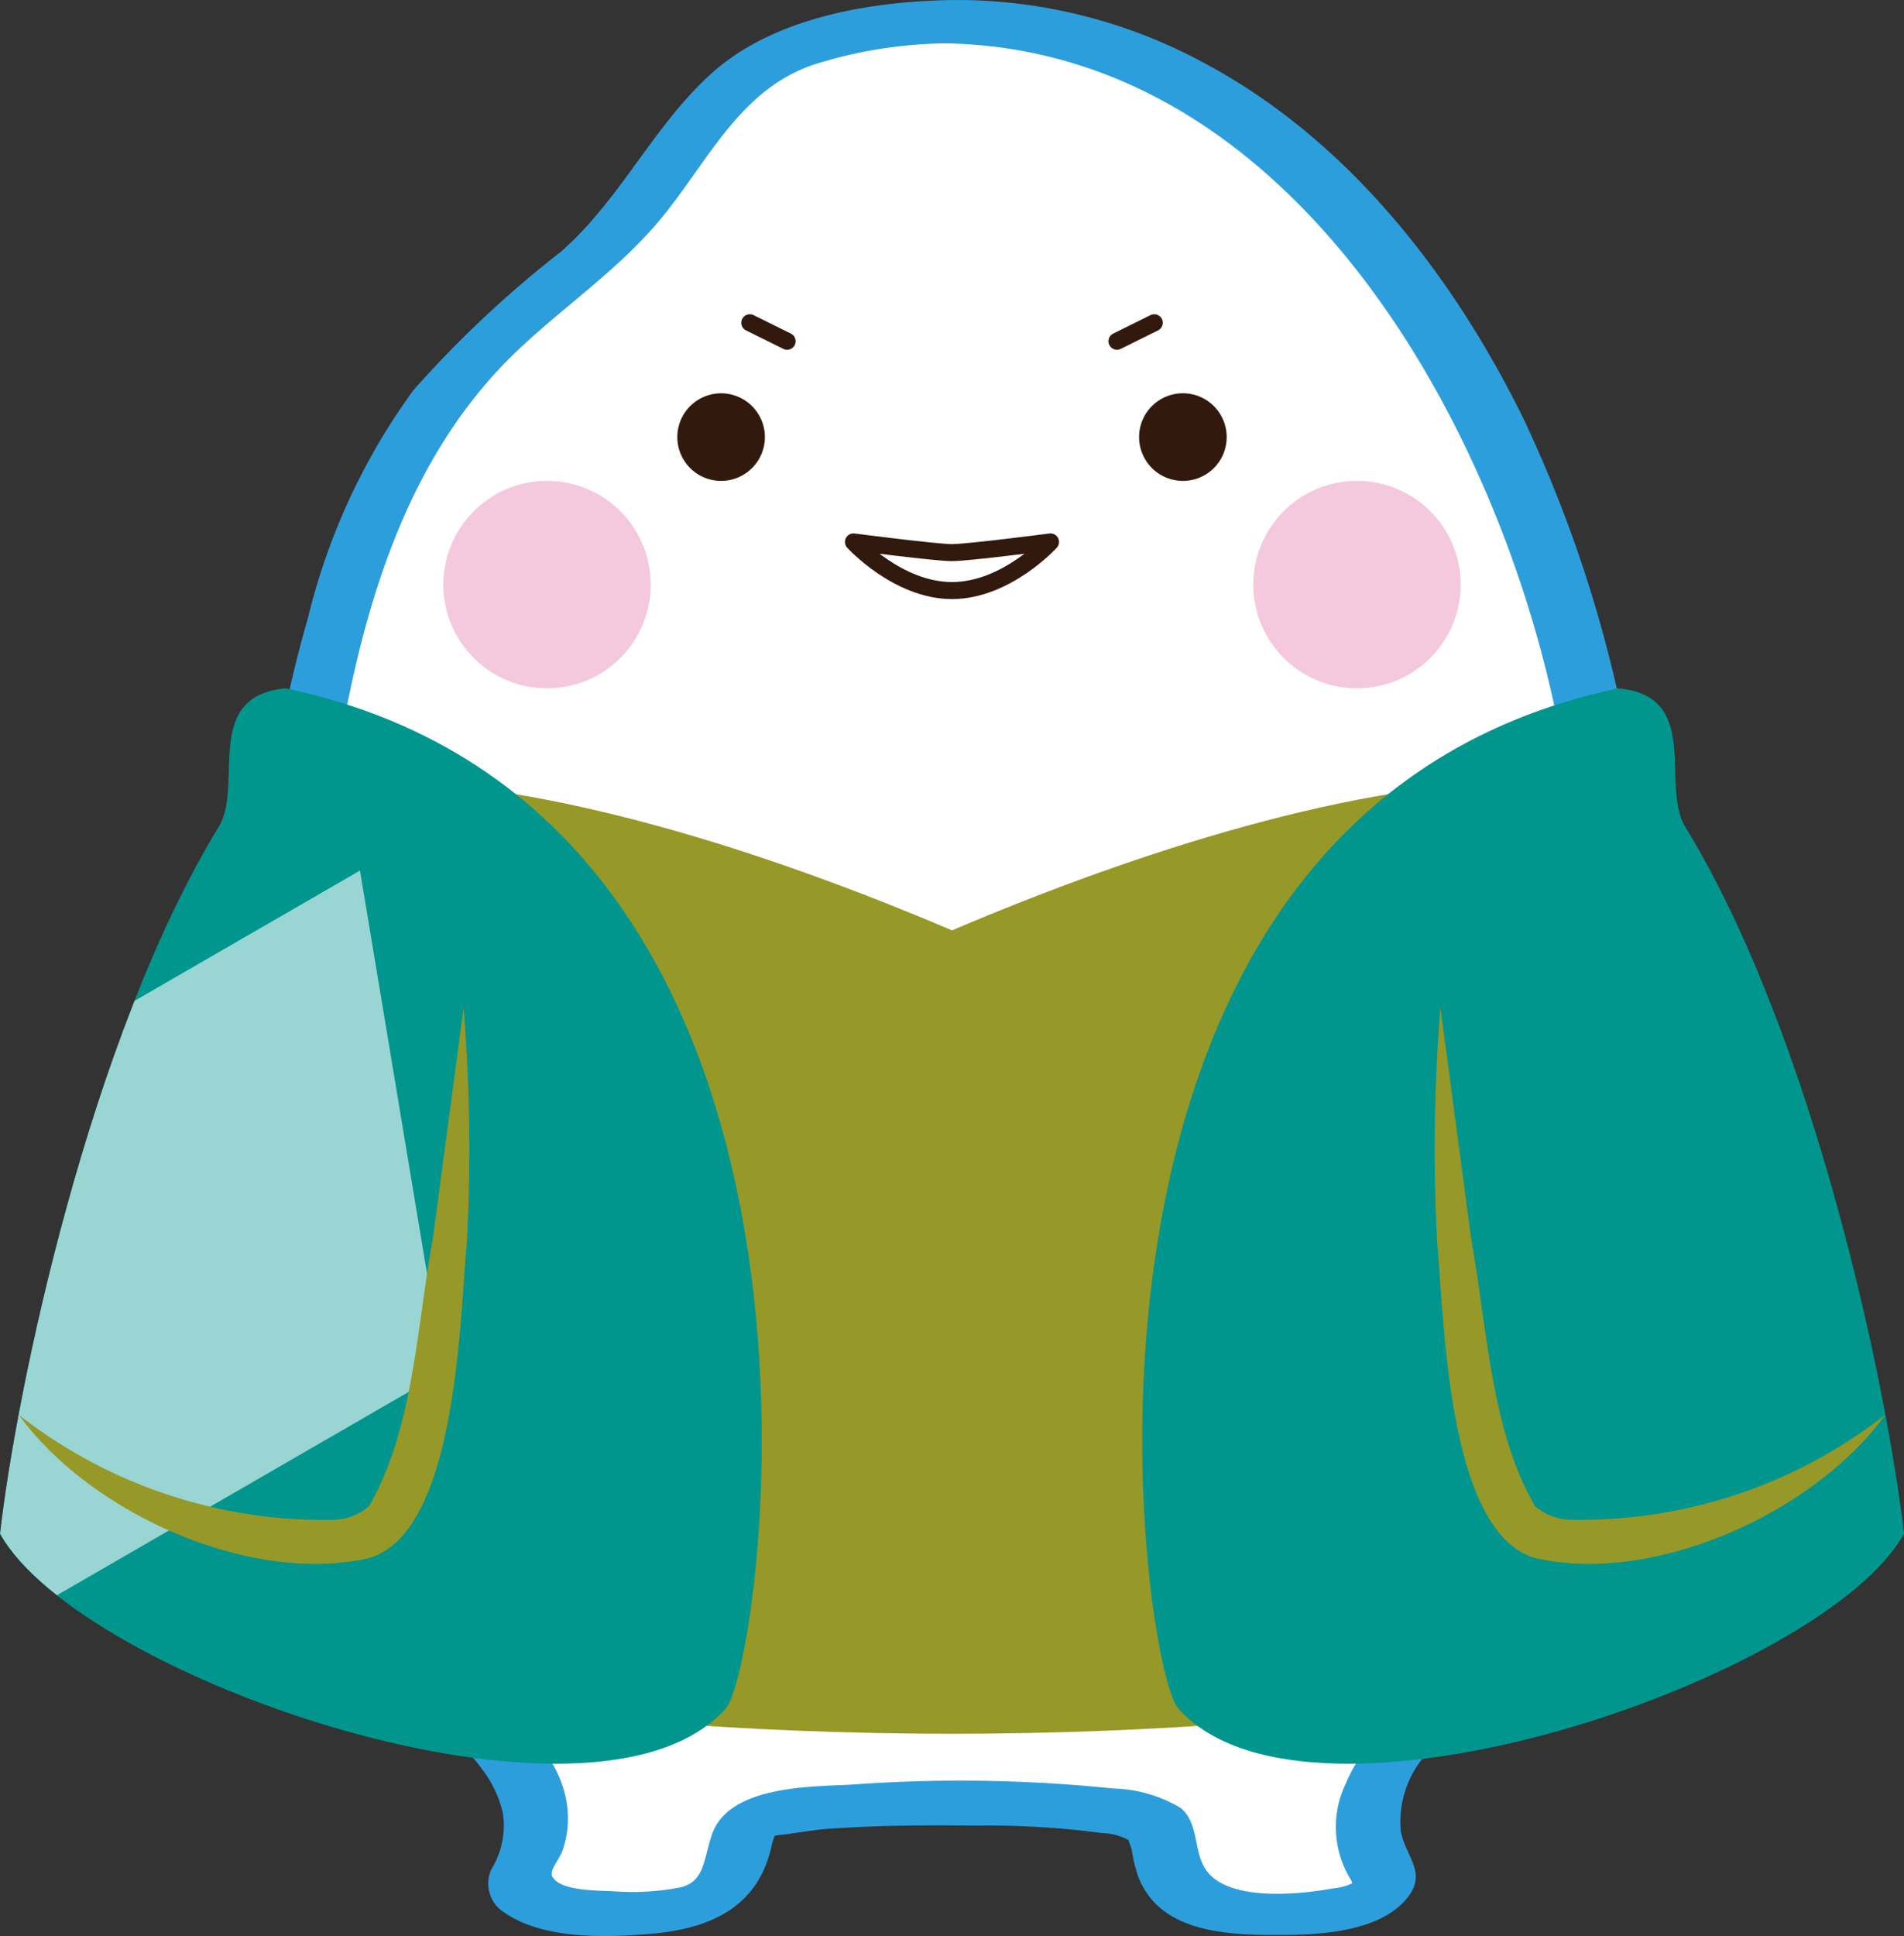
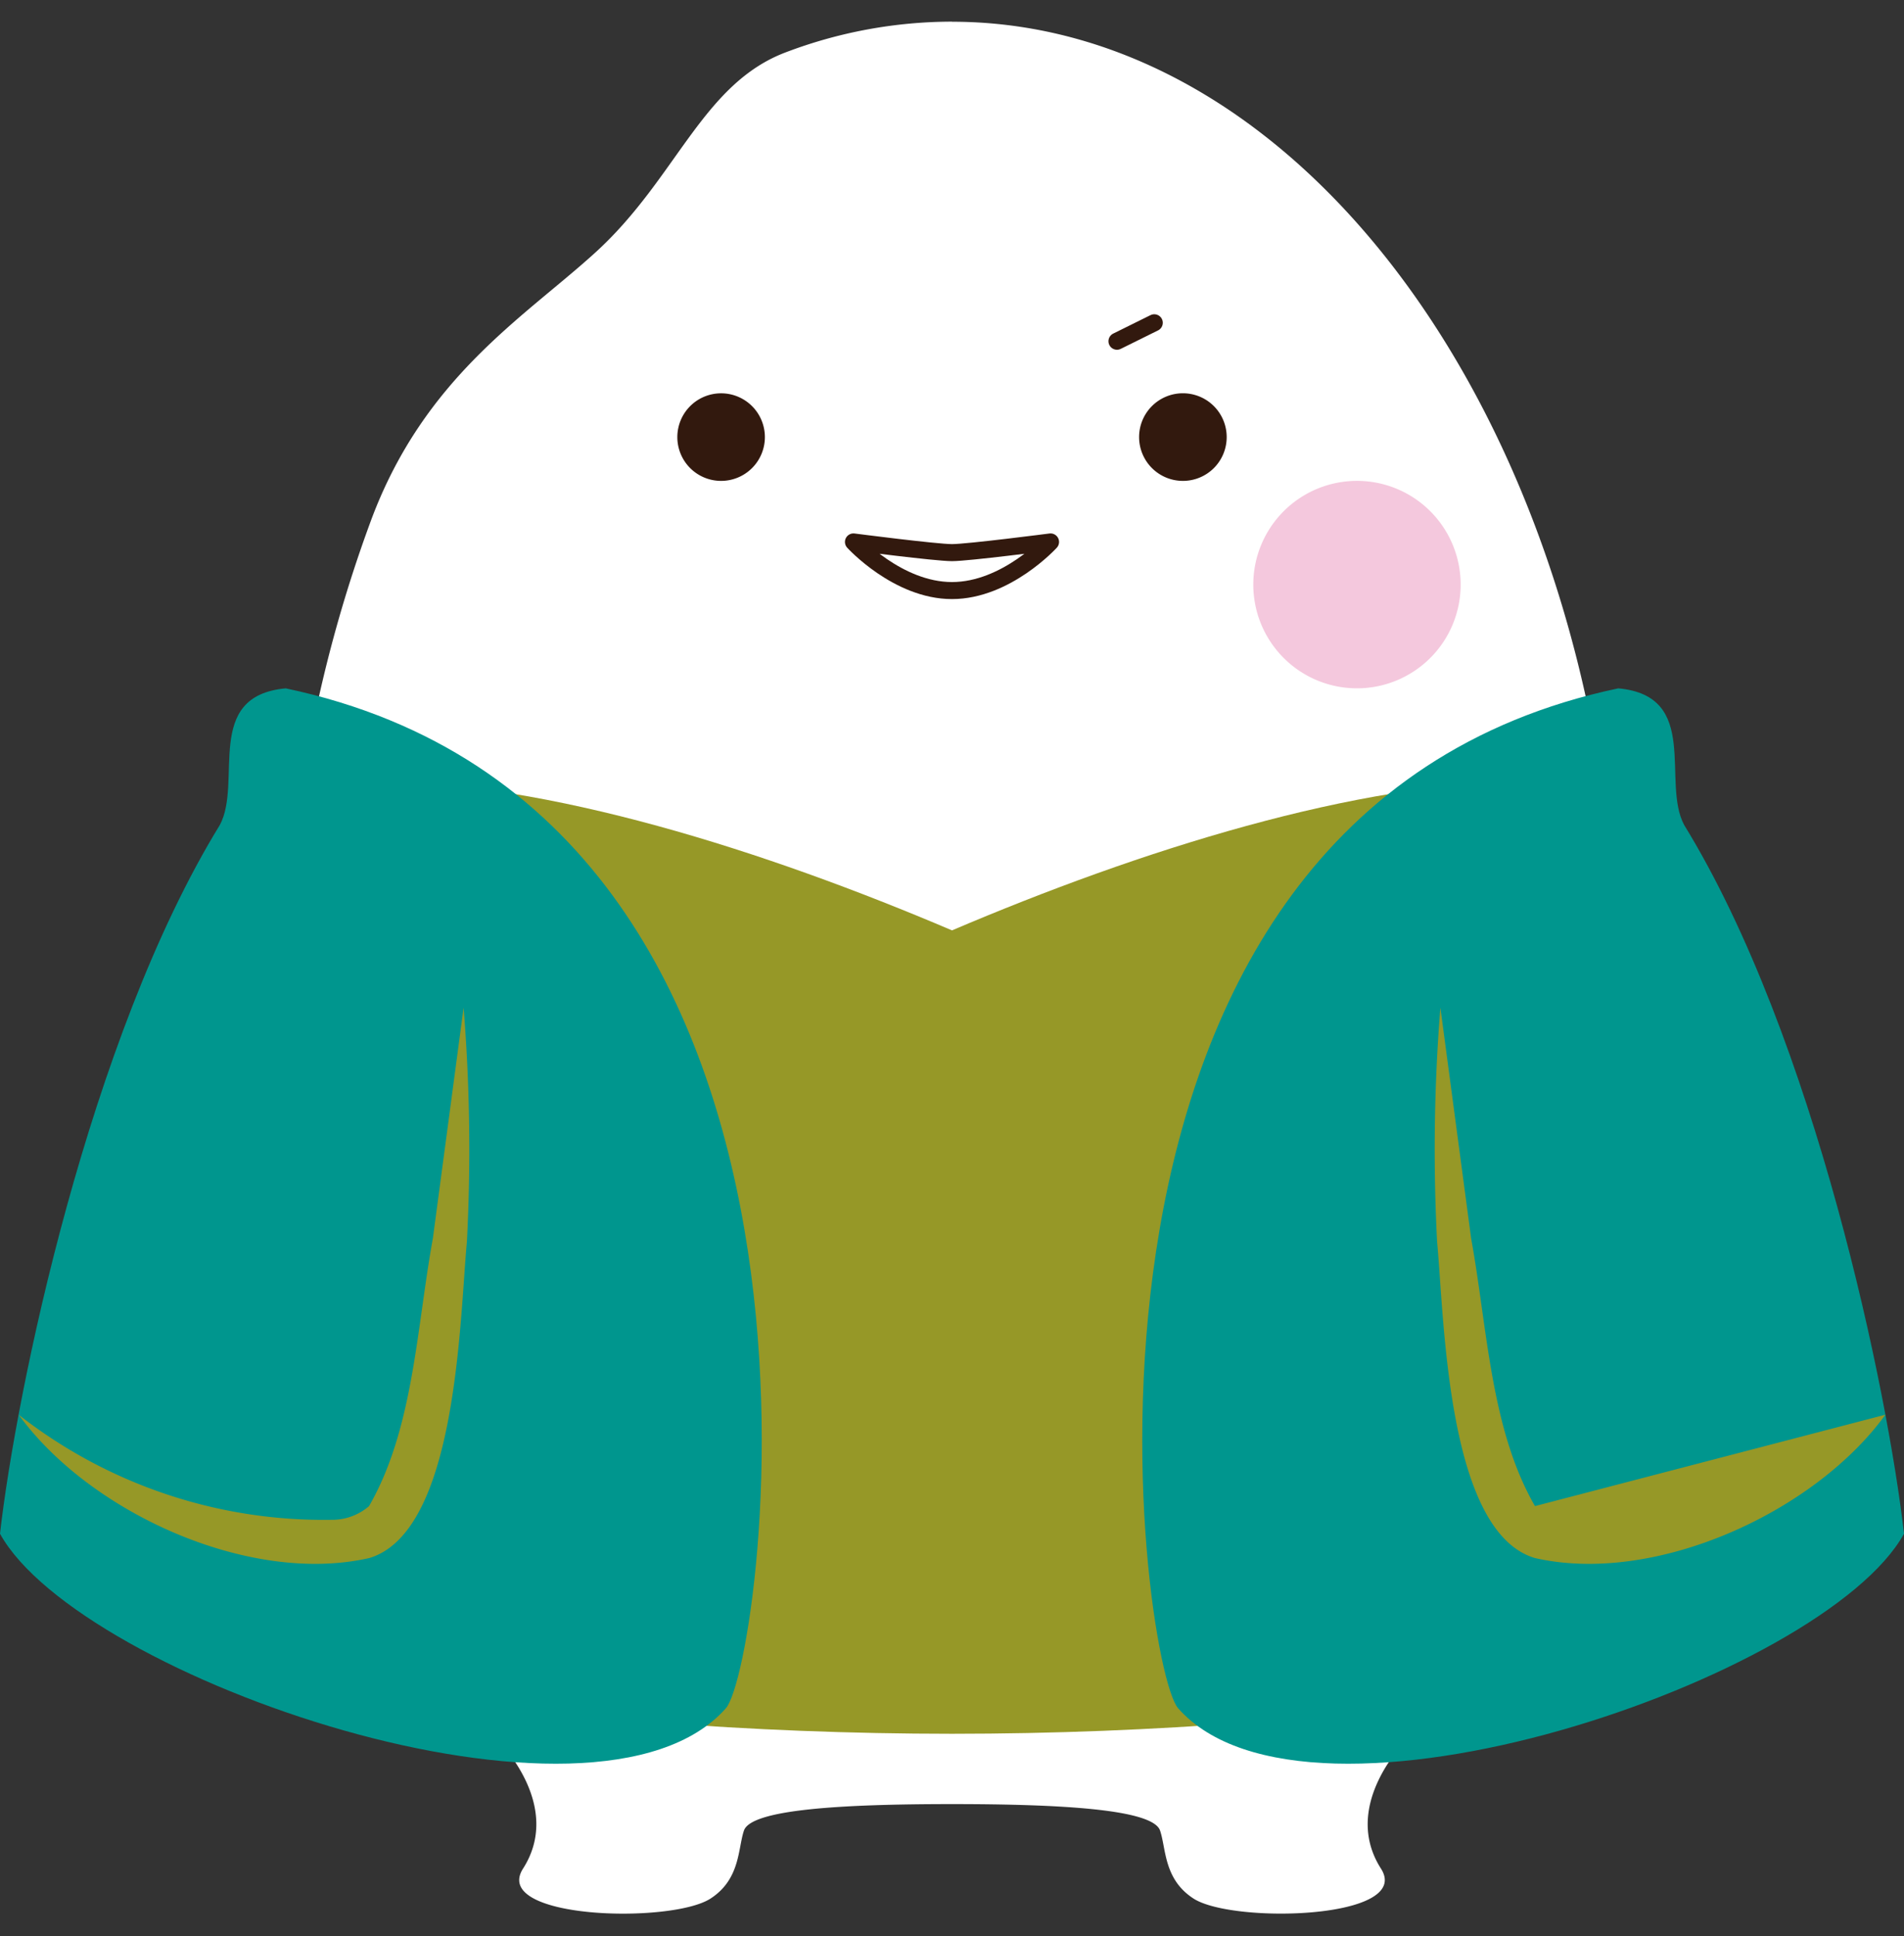
<svg xmlns="http://www.w3.org/2000/svg" width="85.868" height="87.28" viewBox="0 0 85.868 87.28">
  <rect x="0" y="0" width="85.868" height="87.28" fill="#333333" stroke="none" />
  <defs>
    <clipPath id="clip-path">
      <path id="Path_6790" data-name="Path 6790" d="M736.156,153.248c-5.908,9.619-9.192,25.586-9.914,31.95,3.6,6.511,26.861,14.517,32.736,7.867,1.736-1.964,7.105-40.3-19.852-45.978-3.73.344-1.929,4.225-2.97,6.161" transform="translate(-726.242 -147.087)" fill="none" />
    </clipPath>
    <clipPath id="clip-path-2">
      <rect id="Rectangle_2116" data-name="Rectangle 2116" width="23.594" height="34.055" fill="none" />
    </clipPath>
  </defs>
  <g id="Group_3333" data-name="Group 3333" transform="translate(0)">
    <path id="Path_6780" data-name="Path 6780" d="M768.191,119.331a21.16,21.16,0,0,0-7.492,1.381c-3.767,1.417-4.927,5.679-8.563,9-3.207,2.928-7.721,5.609-10.138,12.079a61.959,61.959,0,0,0-3.857,21.612c0,14.395,2.106,26.063,9.384,33.2.462.453,3.076,3.241,1.321,5.989-1.456,2.287,6.687,2.5,8.456,1.351,1.348-.872,1.232-2.259,1.506-3.065.327-.958,4.435-1.193,9.384-1.193s9.058.235,9.382,1.193c.276.807.16,2.194,1.508,3.065,1.765,1.145,9.911.936,8.454-1.351-1.753-2.748.86-5.536,1.322-5.989,7.279-7.135,9.381-18.8,9.381-33.2h0c0-24.338-13.454-44.068-30.051-44.068" transform="translate(-725.257 -118.355)" fill="#fff" />
-     <path id="Path_6781" data-name="Path 6781" d="M768.44,118.429c-3.683.042-8.112.744-10.955,3.281-2.648,2.365-4.136,5.725-6.837,8.077A49.223,49.223,0,0,0,744,136.031a29.053,29.053,0,0,0-4.748,10.263c-2.375,8.219-2.744,16.695-2.186,25.188.456,6.947,1.63,14.084,5.062,20.235a25.226,25.226,0,0,0,2.6,3.814c.769.928,1.711,1.717,2.412,2.7a5.156,5.156,0,0,1,.9,1.907,3.73,3.73,0,0,1-.5,2.534,1.532,1.532,0,0,0,.611,2c1.735,1.189,4.541,1.107,6.534.938,2.674-.227,4.885-1.164,5.491-4.022.082-.39.273-.536-.11-.326a3.246,3.246,0,0,1,.365-.1c.757-.075,1.506-.23,2.269-.286,2.214-.164,4.444-.172,6.664-.146a38.57,38.57,0,0,1,5.711.337,2.565,2.565,0,0,1,1.288.375c-.208-.2,0,.185.038.368a7.538,7.538,0,0,0,.279,1.168c.9,2.45,3.71,2.663,5.953,2.681,1.907.016,4.974-.033,6.254-1.744.825-1.1-.147-1.819-.35-2.943a4.579,4.579,0,0,1,1.432-3.752A30.832,30.832,0,0,0,795,190.319c3.239-6.343,4.253-13.651,4.617-20.682.108-2.094.148-4.19.152-6.287l-1.567,1.1h0c.518,0,1.569-.46,1.567-1.1a59.385,59.385,0,0,0-5.713-26.08c-3.223-6.536-8.007-12.669-14.57-16.1a23.437,23.437,0,0,0-10.69-2.74c-.634,0-1.565.17-1.844.844a.811.811,0,0,0,.839,1.107c14.965.109,24.077,15.408,27.3,28.27a62.246,62.246,0,0,1,1.822,14.947l1.567-1.1h0c-.521,0-1.566.46-1.567,1.1-.012,7.143-.4,14.468-2.529,21.337a29.588,29.588,0,0,1-3.845,8.112c-1.373,1.979-3.539,3.525-4.478,5.78a4.518,4.518,0,0,0,.172,4.253c.217.314.031.437.278.168a2.475,2.475,0,0,1-1,.308c-1.454.265-4.516.593-5.631-.669-.756-.858-.372-2.239-1.284-2.964a6.228,6.228,0,0,0-3.021-.867,67.272,67.272,0,0,0-11.769-.178c-1.9.1-5.631.039-6.354,2.31-.375,1.173-.336,2.1-1.452,2.336a11.492,11.492,0,0,1-2.992.165c-.6-.035-2.269-.007-2.677-.583-.133-.188-.067-.088-.079-.24-.017-.2.378-.725.457-.947a4.367,4.367,0,0,0,.262-1.231c.139-2.657-1.882-4.29-3.433-6.107-4.073-4.769-5.952-10.946-6.913-17.041a78.479,78.479,0,0,1-.278-23.389c1.068-7.227,2.959-14.86,8.452-20.011,2.131-2,4.568-3.643,6.43-5.921,2.115-2.588,3.558-5.837,6.949-6.913a20.4,20.4,0,0,1,5.976-.923c1.567-.017,2.208-1.975.282-1.952" transform="translate(-725.365 -118.429)" fill="#2d9edc" />
    <path id="Path_6782" data-name="Path 6782" d="M754.453,136.778a1.974,1.974,0,1,1,1.974,1.974,1.973,1.973,0,0,1-1.974-1.974" transform="translate(-723.906 -117.073)" fill="#32190e" />
-     <path id="Path_6783" data-name="Path 6783" d="M744.708,143.125a4.676,4.676,0,1,1,4.676,4.676,4.676,4.676,0,0,1-4.676-4.676" transform="translate(-724.713 -116.771)" fill="#f4c8dd" />
    <path id="Path_6784" data-name="Path 6784" d="M768.751,193.895c18.264,0,36.172-2.921,37.3-6.807s-11.208-36.131-11.208-36.131c-7.829,0-17.652,3.125-26.092,6.72-8.439-3.595-18.264-6.72-26.091-6.72,0,0-12.336,32.245-11.209,36.131s19.037,6.807,37.3,6.807" transform="translate(-725.817 -115.735)" fill="#969827" />
    <path id="Path_6785" data-name="Path 6785" d="M777.636,136.778a1.975,1.975,0,1,0-1.974,1.974,1.973,1.973,0,0,0,1.974-1.974" transform="translate(-722.314 -117.073)" fill="#32190e" />
    <path id="Path_6786" data-name="Path 6786" d="M787.794,143.125a4.676,4.676,0,1,0-4.676,4.676,4.676,4.676,0,0,0,4.676-4.676" transform="translate(-721.92 -116.771)" fill="#f4c8dd" />
    <path id="Path_6787" data-name="Path 6787" d="M775.435,193.066c5.876,6.651,29.134-1.356,32.736-7.868-.722-6.365-4.006-22.332-9.913-31.949-1.04-1.937.759-5.818-2.971-6.162-26.956,5.679-21.588,44.015-19.852,45.979" transform="translate(-722.303 -116.056)" fill="#00968e" />
    <path id="Path_6788" data-name="Path 6788" d="M758.979,193.066c-5.876,6.651-29.134-1.356-32.736-7.868.722-6.365,4.006-22.332,9.913-31.949,1.041-1.937-.759-5.818,2.971-6.162,26.958,5.679,21.588,44.015,19.852,45.979" transform="translate(-726.243 -116.056)" fill="#00968e" />
    <g id="Group_3248" data-name="Group 3248" transform="translate(0 31.031)">
      <g id="Group_3247" data-name="Group 3247" clip-path="url(#clip-path)">
        <g id="Group_3246" data-name="Group 3246" transform="translate(-3.599 8.218)" opacity="0.6">
          <g id="Group_3245" data-name="Group 3245">
            <g id="Group_3244" data-name="Group 3244" clip-path="url(#clip-path-2)">
-               <path id="Path_6789" data-name="Path 6789" d="M746.512,177.273l-19.834,11.459-3.76-22.6,19.834-11.459Z" transform="translate(-722.918 -154.677)" fill="#fff" />
-             </g>
+               </g>
          </g>
        </g>
      </g>
    </g>
    <path id="Path_6791" data-name="Path 6791" d="M727.019,178.731a22.308,22.308,0,0,0,14.114,4.738,2.542,2.542,0,0,0,1.688-.616c2.011-3.491,2.14-8.015,2.879-12.071l1.386-10.4a79.876,79.876,0,0,1,.149,10.545c-.329,3.509-.434,13.074-4.4,14.265-5.441,1.237-12.627-2.065-15.812-6.459" transform="translate(-726.178 -114.955)" fill="#969827" />
-     <path id="Path_6792" data-name="Path 6792" d="M806.322,178.731c-3.178,4.391-10.375,7.7-15.811,6.46-3.97-1.191-4.076-10.747-4.406-14.266a79.887,79.887,0,0,1,.149-10.545l1.386,10.4c.738,4.054.868,8.581,2.879,12.071a2.537,2.537,0,0,0,1.688.615,22.307,22.307,0,0,0,14.114-4.737" transform="translate(-721.294 -114.955)" fill="#969827" />
+     <path id="Path_6792" data-name="Path 6792" d="M806.322,178.731c-3.178,4.391-10.375,7.7-15.811,6.46-3.97-1.191-4.076-10.747-4.406-14.266a79.887,79.887,0,0,1,.149-10.545l1.386,10.4c.738,4.054.868,8.581,2.879,12.071" transform="translate(-721.294 -114.955)" fill="#969827" />
    <path id="Path_6793" data-name="Path 6793" d="M770.677,140.992s-3.726.482-4.444.482-4.444-.482-4.444-.482,1.994,2.192,4.444,2.192S770.677,140.992,770.677,140.992Z" transform="translate(-723.299 -116.561)" fill="none" stroke="#32190e" stroke-linecap="round" stroke-linejoin="round" stroke-width="0.768" />
    <line id="Line_207" data-name="Line 207" y1="0.832" x2="1.682" transform="translate(50.374 14.551)" fill="none" stroke="#32190e" stroke-linecap="round" stroke-linejoin="round" stroke-width="0.768" />
-     <line id="Line_208" data-name="Line 208" x1="1.682" y1="0.832" transform="translate(33.815 14.551)" fill="none" stroke="#32190e" stroke-linecap="round" stroke-linejoin="round" stroke-width="0.768" />
  </g>
</svg>